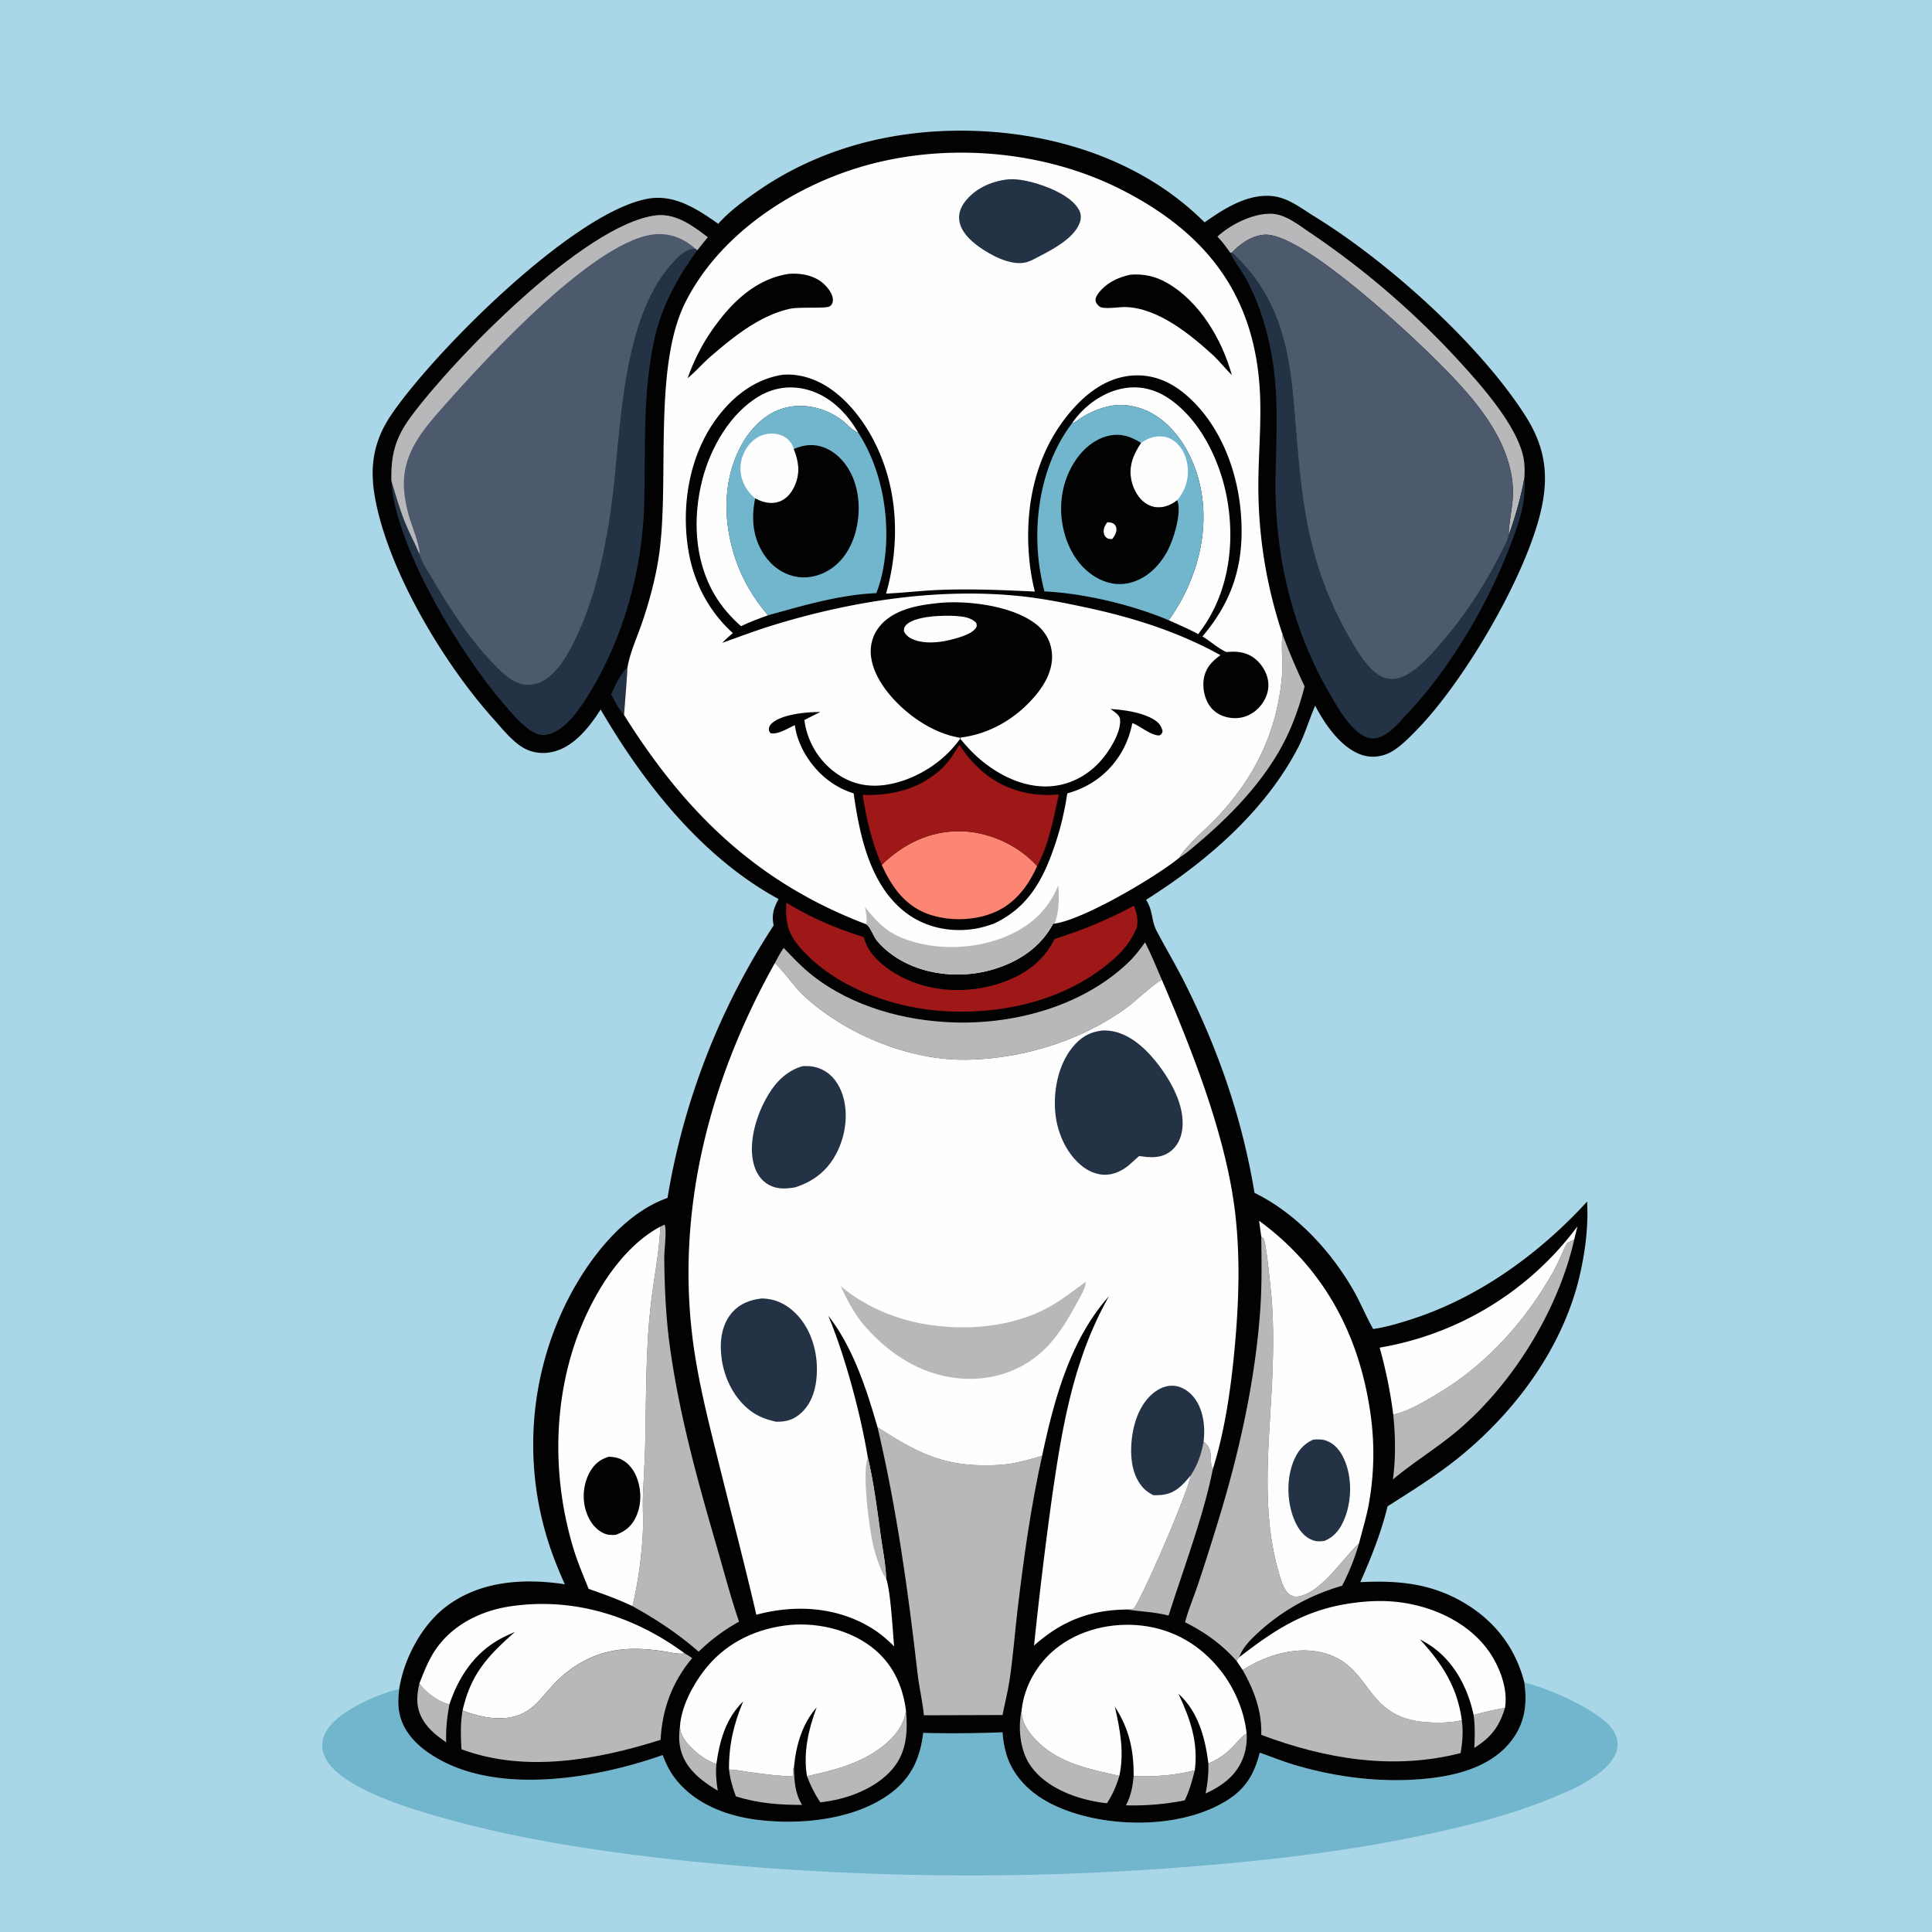
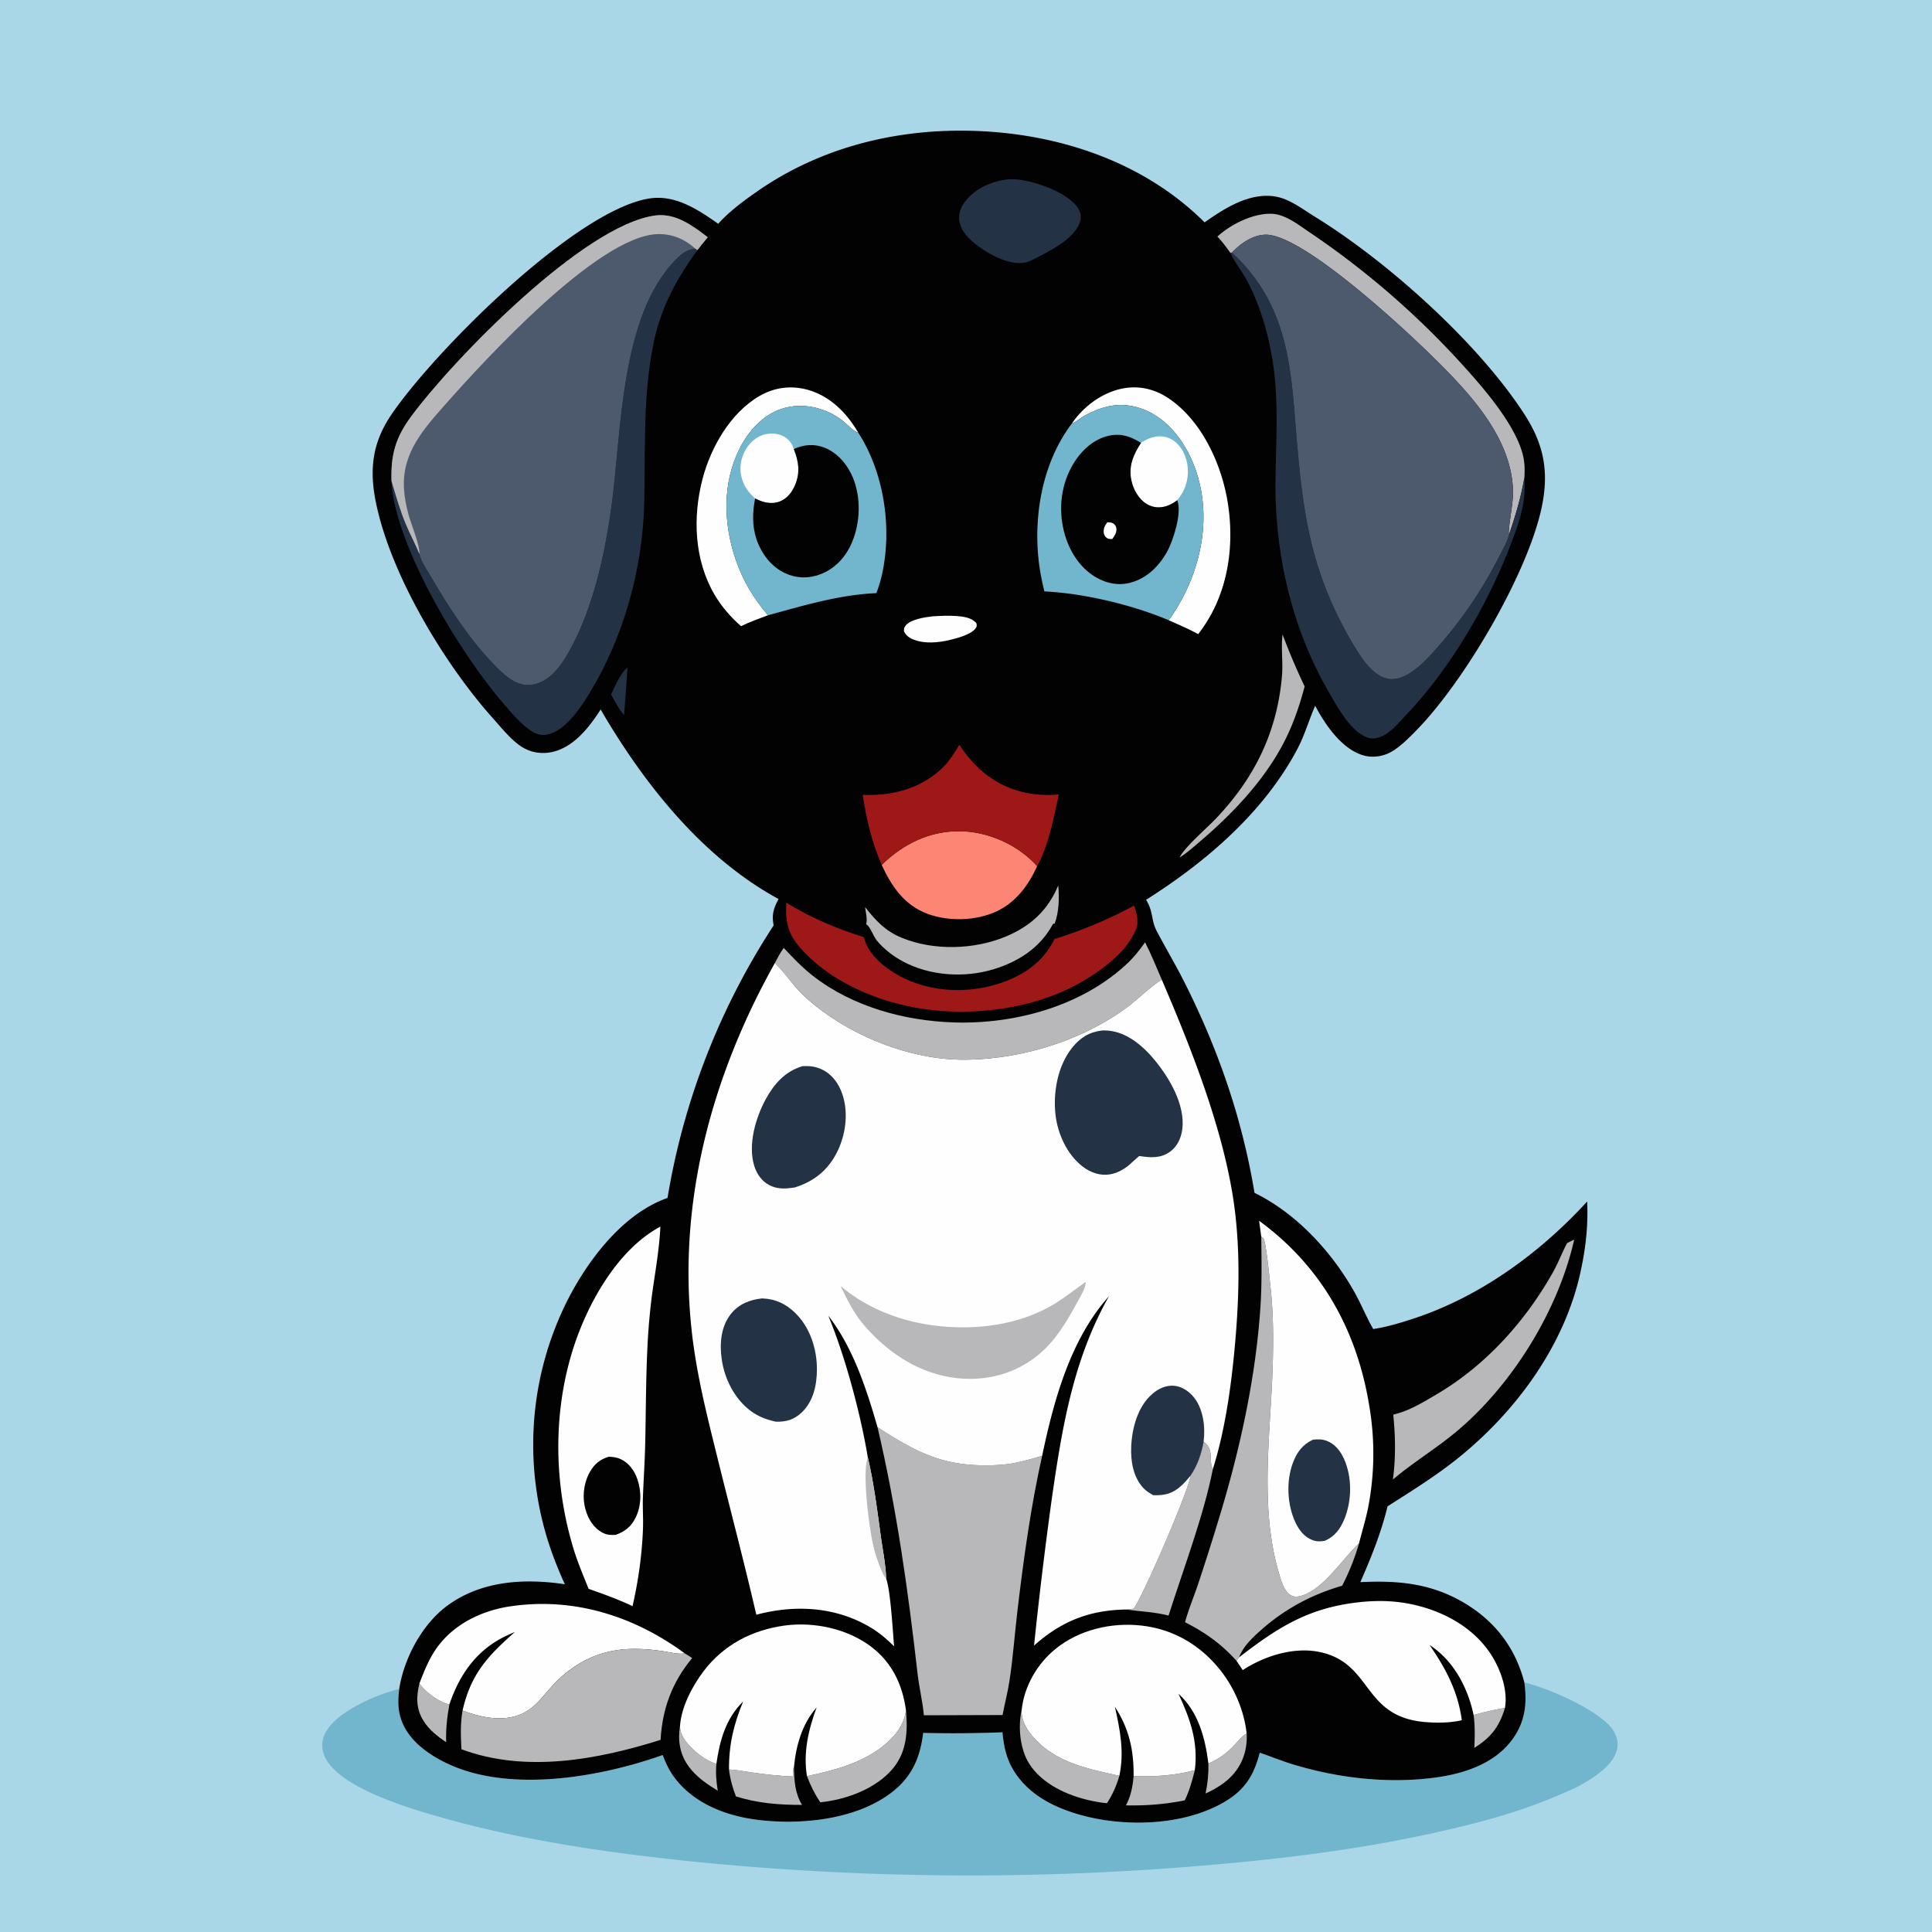
<svg xmlns="http://www.w3.org/2000/svg" version="1.1" style="display: block;" viewBox="0 0 2048 2048" width="1024" height="1024">
  <path transform="translate(0,0)" fill="rgb(170,215,231)" d="M 0 0 L 2048 0 L 2048 2048 L 0 2048 L 0 0 z" />
  <path transform="translate(0,0)" fill="rgb(114,182,206)" d="M 1615.89 1783.57 C 1640.71 1789.09 1697.48 1813.77 1710.35 1834.71 C 1714.06 1840.75 1715.68 1847.62 1714.04 1854.61 C 1710 1871.69 1689.86 1884.02 1675.67 1892.17 C 1668.6 1896.22 1661.12 1899.13 1653.68 1902.37 C 1608.64 1921.99 1561.21 1934.08 1513.31 1944.42 C 1429.62 1962.49 1344.4 1972.22 1259.12 1978.92 A 2931.15 2931.15 0 0 1 728.342 1972.71 C 643.015 1963.71 556.499 1951.17 473.691 1928.19 C 438.519 1918.43 364.655 1897.3 345.996 1865.44 C 341.987 1858.6 340.388 1850.78 342.488 1843.04 C 346.936 1826.64 366.005 1814.56 380.092 1807 C 393.194 1799.98 408.759 1793.98 423.191 1790.3 C 421.873 1801.51 421.506 1811.63 425.179 1822.54 C 432.589 1844.56 453.392 1859.45 473.506 1869.11 C 539.652 1900.85 635.633 1884.11 702.49 1860.41 C 705.872 1869.41 709.583 1877.26 715.44 1884.94 C 736.082 1912 769.756 1924.89 802.561 1929.04 C 848.772 1934.89 908.471 1929.09 946.293 1899.19 C 967.013 1882.82 975.513 1862.64 978.615 1836.95 A 1305.23 1305.23 0 0 0 1062.69 1836.3 C 1063.86 1849.8 1066.38 1862.51 1073.12 1874.41 C 1088.88 1902.29 1118.12 1916.67 1147.99 1924.61 C 1194.44 1936.97 1255.32 1935.05 1297.64 1910.31 C 1319.51 1897.53 1329.19 1882.06 1335.37 1857.94 C 1347.32 1862.02 1358.96 1866.83 1371.08 1870.48 C 1418.94 1884.91 1470.88 1890.91 1520.58 1884.41 C 1550.75 1880.46 1583.05 1870.26 1602.23 1845.11 C 1616.57 1826.3 1619.02 1806.46 1615.89 1783.57 z" />
  <path transform="translate(0,0)" fill="rgb(2,2,2)" d="M 761.375 237.249 A 104.419 104.419 0 0 1 766.375 231.884 C 777.111 221.201 790.022 211.68 802.444 203.024 C 865.849 158.844 940.878 138.604 1017.65 138.508 C 1112.09 138.389 1208.97 167.888 1276.92 235.722 C 1298.26 220.622 1325.43 203.307 1353 208.523 C 1367.6 211.285 1381.07 221.876 1393.55 229.559 C 1470.82 277.121 1567.27 363.619 1616.27 439.638 C 1637.14 472.011 1642.29 501.602 1633.87 539.582 C 1618.27 609.996 1551.83 722.923 1501.17 774.444 C 1493.46 782.29 1485.33 790.613 1475.88 796.361 C 1466.82 801.875 1455.32 803.667 1445.1 800.688 C 1422.3 794.048 1404.5 767.956 1394.16 748.087 C 1387.52 763.15 1383.19 778.892 1375.46 793.577 C 1340.06 860.867 1278.29 913.832 1214.92 953.803 C 1222.78 966.566 1220.05 975.343 1226.24 987.09 C 1235.94 1005.52 1246.62 1023.39 1255.97 1042.04 C 1291.67 1113.2 1316.83 1185.91 1329.83 1264.46 C 1373.48 1285.81 1410.15 1325.29 1434.28 1367.04 C 1442.13 1380.62 1447.93 1395.22 1455.63 1408.82 C 1469.09 1406.89 1482.25 1402.93 1495.19 1398.81 C 1567.15 1375.92 1631.68 1329.09 1682.43 1273.69 C 1683.7 1299.67 1680.79 1324.05 1675.18 1349.38 C 1657.95 1427.19 1606.56 1496.79 1545.01 1546.13 C 1521.96 1564.61 1495.81 1580.9 1470.87 1596.76 C 1464.12 1624.62 1453.53 1650.96 1442.01 1677.14 C 1481.95 1675.17 1517.12 1678.32 1552.24 1699.2 C 1584.81 1718.56 1606.5 1746.9 1615.89 1783.57 C 1619.02 1806.46 1616.57 1826.3 1602.23 1845.11 C 1583.05 1870.26 1550.75 1880.46 1520.58 1884.41 C 1470.88 1890.91 1418.94 1884.91 1371.08 1870.48 C 1358.96 1866.83 1347.32 1862.02 1335.37 1857.94 C 1329.19 1882.06 1319.51 1897.53 1297.64 1910.31 C 1255.32 1935.05 1194.44 1936.97 1147.99 1924.61 C 1118.12 1916.67 1088.88 1902.29 1073.12 1874.41 C 1066.38 1862.51 1063.86 1849.8 1062.69 1836.3 A 1305.23 1305.23 0 0 1 978.615 1836.95 C 975.513 1862.64 967.013 1882.82 946.293 1899.19 C 908.471 1929.09 848.772 1934.89 802.561 1929.04 C 769.756 1924.89 736.082 1912 715.44 1884.94 C 709.583 1877.26 705.872 1869.41 702.49 1860.41 C 635.633 1884.11 539.652 1900.85 473.506 1869.11 C 453.392 1859.45 432.589 1844.56 425.179 1822.54 C 421.506 1811.63 421.873 1801.51 423.191 1790.3 C 428.234 1757.87 447.433 1721.8 474.109 1702.13 C 510.269 1675.48 555.81 1672.97 598.76 1679.37 A 449.432 449.432 0 0 1 585.576 1647.29 A 340.305 340.305 0 0 1 598.457 1384.67 C 620.102 1339.57 658.609 1287.05 707.593 1269.86 A 752.762 752.762 0 0 1 820.061 981.032 L 819.754 978.988 C 818.088 968.465 820.53 962.171 825.265 952.98 C 744.266 908.983 682.292 830.357 636.693 752.088 L 635.75 753.566 C 623.743 772.149 606.952 793.1 583.954 797.417 C 572.389 799.588 560.889 797.263 551.249 790.459 C 540.5 782.872 531.33 771.258 522.577 761.486 C 470.456 703.291 412.556 606.794 397.891 529.595 C 391.461 495.747 395.454 468.084 414.908 439.464 C 459.862 373.33 607.581 224.908 686.771 210.651 C 715.066 205.557 739.353 221.77 761.375 237.249 z" />
  <path transform="translate(0,0)" fill="rgb(36,50,69)" d="M 647.738 736.133 C 651.649 727.992 658.122 712.831 665.121 707.669 C 664.245 724.365 662.725 741.229 661.519 757.915 C 655.84 751.682 651.876 743.459 647.738 736.133 z" />
  <path transform="translate(0,0)" fill="rgb(184,183,186)" d="M 1562.1 1818.01 A 291.303 291.303 0 0 1 1595.3 1810.52 C 1589.26 1830.51 1580.5 1841.79 1562.85 1852.83 C 1563.36 1841.23 1563.68 1829.55 1562.1 1818.01 z" />
  <path transform="translate(0,0)" fill="rgb(184,183,186)" d="M 760.874 1898.2 C 749.471 1891.35 738.311 1883.68 730.292 1872.88 C 720.584 1859.8 718.385 1845.3 720.829 1829.57 C 720.773 1838.8 726.564 1846.18 732.838 1852.51 C 740.283 1860.03 749.318 1866.48 759.4 1869.85 C 758.547 1879.68 759.254 1888.46 760.874 1898.2 z" />
  <path transform="translate(0,0)" fill="rgb(184,183,186)" d="M 444.6 1784.48 C 451.558 1794.15 464.689 1803.77 476.356 1806.85 C 473.813 1820.77 472.564 1832.67 472.951 1846.91 C 463.763 1840.6 454.921 1833.79 448.947 1824.19 C 440.88 1811.21 441.179 1798.75 444.6 1784.48 z" />
  <path transform="translate(0,0)" fill="rgb(184,183,186)" d="M 1321.51 1837.57 C 1322.4 1853.8 1317.75 1869.07 1306.82 1881.32 C 1299.07 1890 1288.49 1896.41 1277.97 1901.15 C 1280.21 1890.25 1281.23 1880.51 1280.96 1869.41 C 1293.04 1864.2 1300.82 1858.22 1309.73 1848.55 C 1313.45 1844.52 1316.64 1840.26 1321.51 1837.57 z" />
  <path transform="translate(0,0)" fill="rgb(184,183,186)" d="M 1201.68 1882.68 C 1223.12 1883.71 1245.78 1882.02 1266.56 1876.49 C 1263.79 1887.62 1260.87 1898.07 1255.9 1908.45 C 1235.07 1912.64 1214.72 1914.21 1193.51 1913.77 C 1198.84 1904.14 1200.71 1893.53 1201.68 1882.68 z" />
  <path transform="translate(0,0)" fill="rgb(184,183,186)" d="M 840.551 1883.17 C 840.573 1880.02 840.132 1876.05 841.635 1873.25 C 841.935 1887.81 842.541 1900.39 850.167 1913.27 C 825.865 1913.3 803.459 1911.6 780.101 1904.26 C 776.483 1894.73 773.966 1885.83 772.774 1875.71 C 780.6 1876 788.827 1877.74 796.616 1878.83 C 811.272 1880.86 825.743 1882.59 840.551 1883.17 z" />
  <path transform="translate(0,0)" fill="rgb(184,183,186)" d="M 960.384 1813.03 C 962.368 1834.95 961.299 1856.86 946.631 1874.56 C 928.706 1896.19 896.709 1907.81 869.505 1910.51 C 863.604 1901.67 859.152 1892.7 855.408 1882.76 C 883.573 1876.8 912.074 1869.52 935.246 1851.52 C 947.695 1841.85 958.36 1829.19 960.384 1813.03 z" />
  <path transform="translate(0,0)" fill="rgb(184,183,186)" d="M 1082.97 1812.94 C 1082.53 1824.57 1089.33 1835.02 1097.03 1843.3 C 1120.84 1868.93 1154.11 1875.19 1186.57 1882.47 C 1183.36 1893.36 1179.56 1901.93 1173.44 1911.49 C 1167.44 1910.97 1161.34 1909.86 1155.46 1908.56 C 1131.38 1903.27 1104.64 1891.15 1090.98 1869.59 C 1081.22 1854.19 1078.97 1830.46 1082.97 1812.94 z" />
  <path transform="translate(0,0)" fill="rgb(184,183,186)" d="M 1359.6 672.641 A 696.597 696.597 0 0 0 1382.97 727.638 C 1377.14 749.875 1369.7 771.093 1358.66 791.344 C 1337.83 829.536 1305.93 863.05 1273.03 891.153 C 1265.89 897.248 1258.46 904.033 1250.46 908.936 C 1255.27 898.543 1278.97 878.136 1288.38 868.288 C 1329.74 825.042 1353.79 776.278 1358.95 716.515 C 1360.18 702.261 1357.86 687.523 1359.48 673.583 C 1359.51 673.268 1359.56 672.955 1359.6 672.641 z" />
  <path transform="translate(0,0)" fill="rgb(184,183,186)" d="M 1275.87 1528.27 C 1280.45 1531.77 1282.52 1535.24 1283.2 1541 C 1283.78 1545.98 1283.05 1552.95 1285.69 1557.26 C 1275.96 1606.7 1254.27 1663.63 1238.73 1712.58 C 1223.38 1708.62 1208.94 1708.32 1193.48 1706.16 C 1196.32 1706.02 1198.96 1705.75 1201.76 1705.26 C 1212.15 1691.03 1259.81 1580.66 1262.16 1564.08 C 1269.7 1552.6 1273.35 1541.72 1275.87 1528.27 z" />
  <path transform="translate(0,0)" fill="rgb(184,183,186)" d="M 1290.49 250.826 C 1304.39 237.866 1328.38 226.001 1347.75 226.604 C 1362.95 227.077 1376.95 238.807 1389.19 246.919 A 891.57 891.57 0 0 1 1552.31 388.933 C 1573.99 412.957 1604.12 448.069 1613.42 478.933 C 1616.02 487.569 1616.5 495.905 1616 504.88 L 1615.91 506.454 C 1612.21 527.39 1606.46 547.031 1599.44 567.104 C 1598.63 558.935 1604.04 534.449 1603.87 521.734 C 1603.1 463.437 1556.3 415.043 1517.01 376.499 C 1488.1 348.128 1379.98 247.421 1341.13 248.789 C 1327.58 249.266 1314.9 258.217 1305.89 267.785 L 1304.18 267.945 C 1299.85 261.989 1295.67 256.076 1290.49 250.826 z" />
  <path transform="translate(0,0)" fill="rgb(184,183,186)" d="M 1661.19 1317.7 L 1668.72 1314.03 C 1651.91 1388.59 1603.95 1466.52 1545.71 1515.99 C 1523.67 1534.72 1498.58 1549.73 1476.54 1568.32 C 1479.62 1545.25 1479.24 1522.68 1476.9 1499.59 A 139.002 139.002 0 0 0 1483.3 1497.8 C 1497.36 1493.44 1511.07 1485.03 1523.73 1477.53 C 1575.05 1447.14 1616.68 1400.89 1645.88 1349.22 C 1651.63 1339.03 1655.77 1328.06 1661.19 1317.7 z" />
-   <path transform="translate(0,0)" fill="rgb(254,254,254)" d="M 1462.5 1428.54 A 329.439 329.439 0 0 0 1672.17 1299.96 L 1668.72 1314.03 L 1661.19 1317.7 C 1655.77 1328.06 1651.63 1339.03 1645.88 1349.22 C 1616.68 1400.89 1575.05 1447.14 1523.73 1477.53 C 1511.07 1485.03 1497.36 1493.44 1483.3 1497.8 A 139.002 139.002 0 0 1 1476.9 1499.59 C 1473.84 1475.35 1469.06 1452.08 1462.5 1428.54 z" />
  <path transform="translate(0,0)" fill="rgb(158,24,24)" d="M 833.593 956.9 C 859.527 972.905 886.59 984.216 915.614 993.368 A 86.42 86.42 0 0 0 916.913 997.43 C 922.752 1014.69 941.191 1028.37 956.784 1036.18 C 988.872 1052.26 1027.77 1053.36 1061.51 1041.79 C 1086.28 1033.29 1106.13 1019.08 1117.83 995.381 C 1147.55 986.093 1174.6 974.776 1202.08 960.059 C 1204.99 967.762 1206.58 974.595 1205.15 982.804 C 1199.96 996.113 1191.66 1006.72 1181.06 1016.19 C 1132.38 1059.65 1064.69 1075.74 1000.66 1071.81 C 946.215 1068.48 885.021 1046.5 848.313 1004.72 C 835.111 989.695 832.249 976.578 833.593 956.9 z" />
  <path transform="translate(0,0)" fill="rgb(184,183,186)" d="M 830.778 1004.82 C 840.624 1015.32 850.41 1025.6 861.802 1034.49 C 903.671 1067.13 958.868 1082.19 1011.34 1083.82 C 1076.18 1085.84 1147.14 1066.45 1195.16 1021.14 C 1202.37 1014.34 1208.11 1006.94 1213.82 998.866 C 1220.43 1011.78 1225.89 1025.39 1231.64 1038.71 C 1226.39 1040.34 1203.31 1061.33 1196.72 1066.3 C 1147.86 1103.17 1082.46 1123.17 1021.49 1123.34 C 962.937 1123.5 896.87 1096.28 853.648 1056.98 C 841.758 1046.16 833.417 1032.67 822.099 1021.63 C 821.853 1021.39 821.602 1021.15 821.353 1020.92 C 824.256 1015.33 827.1 1009.95 830.778 1004.82 z" />
-   <path transform="translate(0,0)" fill="rgb(184,183,186)" d="M 1317.35 1770.38 C 1340.12 1755.5 1371.18 1745.55 1398.5 1751.12 C 1455.32 1762.7 1443.62 1819.6 1510.22 1825.4 C 1522.76 1826.49 1537.31 1826.4 1549.57 1823.5 C 1551.27 1835.17 1550.27 1846.78 1548.34 1858.34 C 1476.88 1876.67 1405.03 1864.62 1337 1839.03 C 1337.78 1814.14 1329.46 1791.68 1317.35 1770.38 z" />
  <path transform="translate(0,0)" fill="rgb(254,254,254)" d="M 444.6 1784.48 C 449.912 1770.82 454.972 1757.75 463.741 1745.83 C 481.906 1721.16 511.035 1707.25 540.8 1702.81 C 607.913 1692.81 671.914 1712.93 725.899 1752.67 C 725.285 1752.74 724.672 1752.83 724.056 1752.88 C 717.413 1753.51 708.838 1751.22 702.161 1750.24 C 680.146 1747.01 658.413 1746.32 636.966 1753.15 C 618.664 1758.98 602.033 1769.96 588.655 1783.66 C 580.524 1791.99 573.49 1801.92 564.617 1809.43 C 543.386 1827.4 514.365 1822.35 490.344 1813.21 C 499.109 1774.6 516.902 1755.45 545.805 1730 A 182.368 182.368 0 0 0 534.206 1735.24 C 504.376 1750.16 486.753 1775.92 476.356 1806.85 C 464.689 1803.77 451.558 1794.15 444.6 1784.48 z" />
  <path transform="translate(0,0)" fill="rgb(184,183,186)" d="M 490.344 1813.21 C 514.365 1822.35 543.386 1827.4 564.617 1809.43 C 573.49 1801.92 580.524 1791.99 588.655 1783.66 C 602.033 1769.96 618.664 1758.98 636.966 1753.15 C 658.413 1746.32 680.146 1747.01 702.161 1750.24 C 708.838 1751.22 717.413 1753.51 724.056 1752.88 C 724.672 1752.83 725.285 1752.74 725.899 1752.67 C 728.559 1754.26 731.201 1755.83 733.721 1757.64 C 712.553 1783.02 702.024 1811.42 700.242 1844.32 C 633.259 1865.45 556.919 1879.54 489.151 1854.28 C 488.417 1840.54 487.896 1826.84 490.344 1813.21 z" />
  <path transform="translate(0,0)" fill="rgb(184,183,186)" d="M 1336.98 1310.87 C 1337.75 1311.49 1338.67 1311.94 1339.27 1312.71 C 1342.1 1316.34 1346.02 1357.39 1346.85 1364.95 C 1349.77 1391.41 1349.91 1417.81 1349.22 1444.4 C 1347.31 1517.12 1334.8 1594.69 1355.23 1665.82 C 1357.47 1673.61 1360.4 1685.28 1367.22 1690.29 C 1370.02 1692.34 1373.04 1692.86 1376.43 1692.27 C 1401.04 1687.94 1423.12 1652.17 1440.61 1636.07 A 244.485 244.485 0 0 1 1422.73 1680.93 C 1389.77 1690.54 1361 1706.07 1335.39 1729.13 C 1328.43 1735.39 1320.54 1742.9 1316.08 1751.24 A 85.797 85.797 0 0 0 1313.35 1756.93 L 1310.79 1760.6 C 1294.78 1742.74 1277.5 1730.42 1256.19 1719.63 C 1259.81 1706.24 1265.39 1692.98 1269.84 1679.81 A 2741.31 2741.31 0 0 0 1292.08 1609.89 C 1314.2 1537.55 1331.28 1460.15 1336.16 1384.61 C 1337.74 1360.1 1337.28 1335.42 1336.98 1310.87 z" />
-   <path transform="translate(0,0)" fill="rgb(254,254,254)" d="M 1313.35 1756.93 C 1351.85 1727.24 1383.19 1706.51 1432.49 1699.46 C 1449.7 1697 1466.91 1696.25 1484.17 1698.51 C 1518.88 1703.07 1554.48 1719.09 1576.1 1747.5 C 1588.43 1763.7 1598.4 1788.05 1595.57 1808.75 C 1595.49 1809.34 1595.39 1809.93 1595.3 1810.52 A 291.303 291.303 0 0 0 1562.1 1818.01 C 1555.89 1788.85 1540.98 1760.37 1515.4 1743.74 A 100.617 100.617 0 0 0 1505.15 1737.85 C 1528.46 1763 1545.01 1788.71 1549.57 1823.5 C 1537.31 1826.4 1522.76 1826.49 1510.22 1825.4 C 1443.62 1819.6 1455.32 1762.7 1398.5 1751.12 C 1371.18 1745.55 1340.12 1755.5 1317.35 1770.38 L 1310.79 1760.6 L 1313.35 1756.93 z" />
+   <path transform="translate(0,0)" fill="rgb(254,254,254)" d="M 1313.35 1756.93 C 1351.85 1727.24 1383.19 1706.51 1432.49 1699.46 C 1449.7 1697 1466.91 1696.25 1484.17 1698.51 C 1518.88 1703.07 1554.48 1719.09 1576.1 1747.5 C 1588.43 1763.7 1598.4 1788.05 1595.57 1808.75 C 1595.49 1809.34 1595.39 1809.93 1595.3 1810.52 A 291.303 291.303 0 0 0 1562.1 1818.01 C 1555.89 1788.85 1540.98 1760.37 1515.4 1743.74 C 1528.46 1763 1545.01 1788.71 1549.57 1823.5 C 1537.31 1826.4 1522.76 1826.49 1510.22 1825.4 C 1443.62 1819.6 1455.32 1762.7 1398.5 1751.12 C 1371.18 1745.55 1340.12 1755.5 1317.35 1770.38 L 1310.79 1760.6 L 1313.35 1756.93 z" />
  <path transform="translate(0,0)" fill="rgb(36,50,69)" d="M 1304.18 267.945 L 1305.89 267.785 C 1332.07 291.923 1349.02 319.864 1359.09 354.025 C 1368.69 386.591 1370.88 420.601 1373.63 454.26 C 1380.87 543.063 1388.51 605.557 1434.72 683.528 C 1443 697.491 1457.43 720.345 1475.85 719.894 C 1493.56 719.46 1510.81 700.779 1521.74 688.569 A 459.002 459.002 0 0 0 1590.4 587.519 C 1593.4 581.597 1598.23 573.489 1599.44 567.104 C 1606.46 547.031 1612.21 527.39 1615.91 506.454 C 1617.45 524.668 1613.88 541.903 1608 559.066 C 1584.23 628.487 1541.77 703.777 1491.18 757.18 C 1483.48 765.307 1475.24 775.745 1464.97 780.486 C 1459.81 782.868 1454.18 783.651 1448.79 781.56 C 1431.32 774.781 1417.53 749.097 1408.54 733.582 C 1368.75 664.939 1350.84 585.087 1352.1 506.217 C 1352.77 464.224 1355.63 421.59 1348.62 379.964 C 1343.84 351.599 1335.17 322.164 1321.52 296.751 C 1316.22 286.902 1308.82 278.132 1304.18 267.945 z" />
  <path transform="translate(0,0)" fill="rgb(36,50,69)" d="M 444.57 587.25 C 446.101 594.879 452.721 604.414 456.718 611.221 C 475.975 644.017 496.884 676.792 523.449 704.241 C 533.145 714.26 545.09 726.265 560.012 726.102 C 580.043 725.883 593.853 707.26 602.704 691.557 C 628.516 645.761 640.81 589.363 648.041 537.725 C 659.084 458.864 656.928 334.584 717.163 274.389 C 723.031 268.525 728.958 263.861 737.493 263.919 L 739.3 265.118 C 717.94 294.538 701.298 324.514 693.518 360.431 C 681.034 418.071 684.33 475.431 682.895 533.829 C 681.194 603.093 661.25 674.963 625.201 734.325 C 615.764 749.864 599.144 775.241 579.712 778.767 C 572.367 780.099 566.367 777.378 560.553 773.095 C 550.407 765.62 541.71 755.171 533.496 745.634 C 488.687 693.603 425.013 588.541 415.734 519.689 C 415.295 516.432 415.108 513.128 414.99 509.845 C 419.521 525.241 424.019 540.839 430.177 555.671 C 434.601 566.328 440.302 576.608 444.57 587.25 z" />
-   <path transform="translate(0,0)" fill="rgb(184,183,186)" d="M 700.01 1300.27 L 704.55 1298.16 C 706.987 1303.63 704.057 1325.87 704.134 1333.38 C 704.452 1364.37 705.785 1395.59 709.956 1426.32 C 719.701 1498.12 739.185 1568.64 759.389 1638.09 C 767.215 1665 774.308 1692.55 783.437 1719.02 C 767.172 1728.07 753.975 1737.92 740.594 1750.85 C 718.585 1731.62 695.979 1716.78 670.509 1702.6 C 676.585 1676.43 680.555 1647.8 681.57 1620.92 C 681.999 1609.52 681.097 1598.1 681.535 1586.71 C 682.272 1567.51 683.549 1548.33 683.977 1529.11 C 684.738 1495.05 684.625 1460.98 686.368 1426.95 A 686.013 686.013 0 0 1 691.02 1373.62 C 694.334 1349.06 698.879 1325.11 700.01 1300.27 z" />
  <path transform="translate(0,0)" fill="rgb(254,254,254)" d="M 1082.97 1812.94 C 1085.61 1787.61 1099.37 1763.74 1119.03 1747.8 C 1144 1727.56 1178.02 1719.65 1209.66 1723.13 C 1243.71 1726.87 1272.45 1743.79 1293.61 1770.46 C 1308.67 1789.43 1318.84 1813.45 1321.51 1837.57 C 1316.64 1840.26 1313.45 1844.52 1309.73 1848.55 C 1300.82 1858.22 1293.04 1864.2 1280.96 1869.41 C 1277.57 1842.28 1270.22 1814.38 1249.2 1795.44 C 1261.67 1822.16 1270.32 1846.51 1266.56 1876.49 C 1245.78 1882.02 1223.12 1883.71 1201.68 1882.68 C 1201.99 1855.19 1196.87 1832.42 1181.83 1809.23 C 1187.4 1834.31 1191.92 1856.87 1186.57 1882.47 C 1154.11 1875.19 1120.84 1868.93 1097.03 1843.3 C 1089.33 1835.02 1082.53 1824.57 1082.97 1812.94 z" />
  <path transform="translate(0,0)" fill="rgb(254,254,254)" d="M 700.01 1300.27 C 698.879 1325.11 694.334 1349.06 691.02 1373.62 A 686.013 686.013 0 0 0 686.368 1426.95 C 684.625 1460.98 684.738 1495.05 683.977 1529.11 C 683.549 1548.33 682.272 1567.51 681.535 1586.71 C 681.097 1598.1 681.999 1609.52 681.57 1620.92 C 680.555 1647.8 676.585 1676.43 670.509 1702.6 C 655.34 1695.38 639.795 1689.78 623.958 1684.25 C 618.321 1670.14 612.448 1656.5 608.006 1641.93 C 587.507 1574.71 585.96 1500.58 606.474 1433.15 C 621.368 1384.2 653.651 1325.07 700.01 1300.27 z" />
  <path transform="translate(0,0)" fill="rgb(2,2,2)" d="M 645.363 1544.19 C 649.691 1544.34 653.9 1544.87 657.881 1546.7 C 666.821 1550.79 672.671 1559.21 675.759 1568.3 C 680.182 1581.33 679.895 1596.41 673.749 1608.83 C 669.075 1618.27 662.369 1623.58 652.571 1627.04 C 647.557 1627.32 643.508 1627.17 638.968 1624.85 C 629.429 1619.97 623.581 1610.44 620.727 1600.38 C 616.965 1587.12 618.603 1572.02 625.469 1560.02 C 630.19 1551.77 636.303 1546.86 645.363 1544.19 z" />
  <path transform="translate(0,0)" fill="rgb(254,254,254)" d="M 720.829 1829.57 C 722.259 1809.41 733.778 1787.42 745.789 1771.58 C 767.029 1743.57 797.182 1727.88 831.762 1723.15 C 862.8 1718.91 898.414 1726.5 923.543 1745.64 C 945.781 1762.58 956.646 1785.79 960.384 1813.03 C 958.36 1829.19 947.695 1841.85 935.246 1851.52 C 912.074 1869.52 883.573 1876.8 855.408 1882.76 C 851.29 1857.83 857.007 1833.28 865.661 1809.95 C 850.235 1827.34 843.764 1850.55 841.635 1873.25 C 840.132 1876.05 840.573 1880.02 840.551 1883.17 C 825.743 1882.59 811.272 1880.86 796.616 1878.83 C 788.827 1877.74 780.6 1876 772.774 1875.71 C 772.584 1849.5 777.74 1827.79 787.792 1803.59 C 769.444 1821.54 762.862 1845.07 759.4 1869.85 C 749.318 1866.48 740.283 1860.03 732.838 1852.51 C 726.564 1846.18 720.773 1838.8 720.829 1829.57 z" />
  <path transform="translate(0,0)" fill="rgb(254,254,254)" d="M 1334.7 1294.08 C 1401.81 1343.15 1439.3 1411.73 1451.95 1493.14 A 299.698 299.698 0 0 1 1450.33 1597.89 C 1447.72 1610.76 1443.83 1623.34 1440.61 1636.07 C 1423.12 1652.17 1401.04 1687.94 1376.43 1692.27 C 1373.04 1692.86 1370.02 1692.34 1367.22 1690.29 C 1360.4 1685.28 1357.47 1673.61 1355.23 1665.82 C 1334.8 1594.69 1347.31 1517.12 1349.22 1444.4 C 1349.91 1417.81 1349.77 1391.41 1346.85 1364.95 C 1346.02 1357.39 1342.1 1316.34 1339.27 1312.71 C 1338.67 1311.94 1337.75 1311.49 1336.98 1310.87 L 1334.7 1294.08 z" />
  <path transform="translate(0,0)" fill="rgb(36,50,69)" d="M 1391.88 1526.11 C 1397.03 1525.61 1401.7 1525.5 1406.59 1527.42 C 1415.33 1530.86 1420.93 1538.17 1424.7 1546.49 C 1433.34 1565.57 1433.1 1590.28 1425.38 1609.58 C 1421.04 1620.42 1415.19 1628.6 1404.3 1633.32 C 1399.84 1634.13 1395.79 1634.23 1391.46 1632.65 C 1382.74 1629.47 1376.96 1621.87 1373.16 1613.71 C 1364.35 1594.82 1363.25 1569.85 1370.65 1550.34 C 1374.82 1539.32 1381.01 1531.01 1391.88 1526.11 z" />
  <path transform="translate(0,0)" fill="rgb(184,183,186)" d="M 930.199 1512.9 C 966.463 1536.22 994.118 1552.12 1038.47 1553.21 C 1051.92 1553.54 1065.34 1553.05 1078.52 1550.18 C 1087.34 1548.26 1096.03 1545.77 1104.7 1543.27 C 1092.67 1597.06 1085.05 1652.57 1078.55 1707.3 C 1075.59 1732.21 1073.83 1757.49 1070 1782.26 C 1068.16 1794.22 1064.98 1806.09 1062.76 1818.01 L 979.357 1818.27 C 977.995 1803.41 974.31 1788.71 972.618 1773.84 C 962.624 1685.93 950.494 1599.12 930.199 1512.9 z" />
  <path transform="translate(0,0)" fill="rgb(77,89,109)" d="M 1305.89 267.785 C 1314.9 258.217 1327.58 249.266 1341.13 248.789 C 1379.98 247.421 1488.1 348.128 1517.01 376.499 C 1556.3 415.043 1603.1 463.437 1603.87 521.734 C 1604.04 534.449 1598.63 558.935 1599.44 567.104 C 1598.23 573.489 1593.4 581.597 1590.4 587.519 A 459.002 459.002 0 0 1 1521.74 688.569 C 1510.81 700.779 1493.56 719.46 1475.85 719.894 C 1457.43 720.345 1443 697.491 1434.72 683.528 C 1388.51 605.557 1380.87 543.063 1373.63 454.26 C 1370.88 420.601 1368.69 386.591 1359.09 354.025 C 1349.02 319.864 1332.07 291.923 1305.89 267.785 z" />
  <path transform="translate(0,0)" fill="rgb(77,89,109)" d="M 414.99 509.845 C 414.172 482.353 419.163 464.06 435.611 441.755 C 480.529 380.842 619.126 238.281 694.677 228.423 C 716.102 225.628 734.237 239.213 750.281 251.493 C 746.474 255.916 742.908 260.533 739.3 265.118 L 737.493 263.919 C 728.958 263.861 723.031 268.525 717.163 274.389 C 656.928 334.584 659.084 458.864 648.041 537.725 C 640.81 589.363 628.516 645.761 602.704 691.557 C 593.853 707.26 580.043 725.883 560.012 726.102 C 545.09 726.265 533.145 714.26 523.449 704.241 C 496.884 676.792 475.975 644.017 456.718 611.221 C 452.721 604.414 446.101 594.879 444.57 587.25 C 440.302 576.608 434.601 566.328 430.177 555.671 C 424.019 540.839 419.521 525.241 414.99 509.845 z" />
  <path transform="translate(0,0)" fill="rgb(184,183,186)" d="M 414.99 509.845 C 414.172 482.353 419.163 464.06 435.611 441.755 C 480.529 380.842 619.126 238.281 694.677 228.423 C 716.102 225.628 734.237 239.213 750.281 251.493 C 746.474 255.916 742.908 260.533 739.3 265.118 L 737.493 263.919 C 726.055 253.563 712.266 247.533 696.587 248.183 C 633.264 250.809 513.462 381.948 472.172 428.592 C 448.549 455.277 425.97 480.34 428.248 518.231 C 428.807 527.541 430.672 536.771 433.126 545.755 C 435.923 555.995 445.267 578.314 444.57 587.25 C 440.302 576.608 434.601 566.328 430.177 555.671 C 424.019 540.839 419.521 525.241 414.99 509.845 z" />
  <path transform="translate(0,0)" fill="rgb(254,254,254)" d="M 821.353 1020.92 C 821.602 1021.15 821.853 1021.39 822.099 1021.63 C 833.417 1032.67 841.758 1046.16 853.648 1056.98 C 896.87 1096.28 962.937 1123.5 1021.49 1123.34 C 1082.46 1123.17 1147.86 1103.17 1196.72 1066.3 C 1203.31 1061.33 1226.39 1040.34 1231.64 1038.71 C 1263.75 1113.58 1299.41 1203.47 1309.16 1284.46 C 1314.85 1331.72 1313.27 1379.94 1308.95 1427.25 C 1305.04 1470.1 1298.63 1516.12 1285.69 1557.26 C 1283.05 1552.95 1283.78 1545.98 1283.2 1541 C 1282.52 1535.24 1280.45 1531.77 1275.87 1528.27 C 1273.35 1541.72 1269.7 1552.6 1262.16 1564.08 C 1259.81 1580.66 1212.15 1691.03 1201.76 1705.26 C 1198.96 1705.75 1196.32 1706.02 1193.48 1706.16 C 1154.59 1706.85 1125.09 1718.6 1096.13 1744.36 A 4616.14 4616.14 0 0 1 1115.15 1587.33 C 1126 1512.38 1137.79 1440.89 1175.54 1374.1 C 1134.64 1419.7 1117.08 1484.44 1104.7 1543.27 C 1096.03 1545.77 1087.34 1548.26 1078.52 1550.18 C 1065.34 1553.05 1051.92 1553.54 1038.47 1553.21 C 994.118 1552.12 966.463 1536.22 930.199 1512.9 C 918.491 1472.27 904.315 1428.48 878.014 1394.69 C 895.929 1437.7 912.275 1498.73 919.91 1544.87 C 926.385 1572.37 929.859 1600.81 933.747 1628.78 C 935.769 1643.31 938.903 1658.66 939.37 1673.32 C 944.078 1686.47 946.322 1728.65 947.802 1745.21 C 939.538 1736.95 931.159 1729.96 921.009 1724.1 C 884.417 1703 841.927 1700.92 801.729 1711.7 C 788.963 1656.38 774.394 1601.35 760.754 1546.23 C 751.782 1509.97 742.59 1473.8 736.737 1436.87 C 713.686 1291.46 750.191 1148.06 821.353 1020.92 z" />
  <path transform="translate(0,0)" fill="rgb(184,183,186)" d="M 919.91 1544.87 C 926.385 1572.37 929.859 1600.81 933.747 1628.78 C 935.769 1643.31 938.903 1658.66 939.37 1673.32 C 937.673 1671.31 936.56 1669.51 935.482 1667.12 A 154.718 154.718 0 0 1 925.446 1637.27 C 921.341 1619.08 913.648 1561.31 919.91 1544.87 z" />
  <path transform="translate(0,0)" fill="rgb(36,50,69)" d="M 1222.5 1584.96 C 1218.75 1582.91 1215.28 1580.8 1212.3 1577.68 C 1201.16 1565.99 1198.41 1548.68 1199.14 1533.14 C 1200.06 1513.38 1206.08 1490.95 1221.59 1477.53 C 1228.01 1471.97 1236.26 1468.12 1244.91 1469 C 1253.23 1469.84 1260.82 1475.14 1265.88 1481.61 C 1275.66 1494.08 1277.83 1512.99 1275.87 1528.27 C 1273.35 1541.72 1269.7 1552.6 1262.16 1564.08 C 1259.13 1567.71 1256.1 1571.34 1252.64 1574.57 C 1243.24 1583.32 1234.9 1585.36 1222.5 1584.96 z" />
  <path transform="translate(0,0)" fill="rgb(36,50,69)" d="M 850.624 1130.19 C 858.488 1129.79 864.569 1130.4 871.812 1133.95 C 882.547 1139.21 889.343 1149.15 893.055 1160.24 C 899.73 1180.19 896.326 1204.19 886.667 1222.6 C 876.929 1241.16 862.334 1252.51 842.57 1258.73 L 841.745 1258.85 L 840.366 1259.05 C 831.496 1260.33 823.238 1260.45 815.116 1256.07 C 807.071 1251.73 801.932 1243.98 799.379 1235.36 C 792.838 1213.28 800.862 1185.35 811.414 1165.73 C 820.305 1149.2 832.189 1135.66 850.624 1130.19 z" />
  <path transform="translate(0,0)" fill="rgb(36,50,69)" d="M 807.79 1376.37 C 821.859 1376.79 833.1 1382.13 843.108 1391.91 C 858.772 1407.22 866.057 1430.17 865.973 1451.72 C 865.908 1468.11 862.243 1485.48 849.909 1497.21 C 841.716 1505 833.542 1507.28 822.621 1507.09 C 812.767 1504.89 804.186 1501.88 795.997 1495.82 C 778.682 1483.01 767.908 1461.61 764.999 1440.54 C 762.764 1424.35 764.113 1406.46 774.543 1393.15 C 782.939 1382.43 794.642 1377.76 807.79 1376.37 z" />
  <path transform="translate(0,0)" fill="rgb(184,183,186)" d="M 1150.77 1358.94 C 1150.8 1359.42 1150.92 1359.91 1150.87 1360.4 C 1150.18 1366.49 1145.16 1374.59 1142.25 1379.92 C 1130.89 1400.71 1119.5 1420.56 1100.97 1435.96 C 1076.84 1456.01 1046.48 1464.13 1015.49 1461.01 C 974.101 1456.83 939.089 1432.98 913.187 1401.49 C 903.923 1389.59 897.533 1376.8 891.085 1363.28 C 915.976 1384.48 948.235 1398.1 980.298 1403.61 C 1023.52 1411.03 1072.86 1407.08 1111.83 1385.62 C 1125.72 1377.97 1137.88 1368.05 1150.77 1358.94 z" />
  <path transform="translate(0,0)" fill="rgb(36,50,69)" d="M 1168.63 1092.33 C 1170.62 1092.31 1172.62 1092.32 1174.61 1092.49 C 1195.23 1094.18 1212.6 1109.62 1225.03 1124.98 C 1240.29 1143.84 1256.48 1171.75 1253.26 1197.06 C 1252.06 1206.46 1248 1215.35 1240.13 1220.98 C 1229.97 1228.24 1219.15 1227.11 1207.55 1225.42 L 1196.05 1235.68 C 1190.45 1240.13 1183.81 1243.65 1176.71 1244.85 C 1166.17 1246.63 1155.98 1243 1147.66 1236.59 C 1131.07 1223.82 1121.2 1202.05 1118.87 1181.61 C 1116.15 1157.68 1121.28 1129.63 1136.61 1110.49 C 1145.24 1099.72 1154.96 1093.89 1168.63 1092.33 z" />
-   <path transform="translate(0,0)" fill="rgb(254,254,254)" d="M 665.121 707.669 C 667.829 691.767 675.051 676.272 680.303 661.034 C 688.113 638.379 694.643 614.164 698.277 590.473 C 710.265 512.308 691.647 389.913 726.582 320.391 C 760.912 252.072 831.973 203.186 903.294 179.798 C 994.664 149.836 1103.29 157.556 1189 201.153 C 1281.63 248.276 1332.41 316.509 1335.83 421.999 C 1337 458.01 1332.91 494.043 1334.13 530.054 A 493.475 493.475 0 0 0 1359.6 672.641 C 1359.56 672.955 1359.51 673.268 1359.48 673.583 C 1357.86 687.523 1360.18 702.261 1358.95 716.515 C 1353.79 776.278 1329.74 825.042 1288.38 868.288 C 1278.97 878.136 1255.27 898.543 1250.46 908.936 C 1225.89 929.275 1148.84 974.785 1118.01 979.023 L 1116.33 979.223 C 1103.01 1004.21 1080.04 1019.34 1053.17 1027.47 C 1022.18 1036.85 985.783 1034.57 957.063 1019.13 C 946.757 1013.58 936.903 1006.04 929.439 996.973 C 925.767 992.514 922.54 982.014 918.115 979.718 C 802.93 935.954 726.319 861.554 661.519 757.915 C 662.725 741.229 664.245 724.365 665.121 707.669 z" />
  <path transform="translate(0,0)" fill="rgb(2,2,2)" d="M 1198.23 291.195 C 1212 290.007 1224.87 292.881 1236.85 299.707 C 1271.81 319.632 1295.36 359.963 1305.83 397.681 C 1299.17 390.995 1293.26 383.642 1286.45 377.019 C 1262.18 354.828 1227.39 326.134 1192.58 325.469 C 1186.42 325.352 1170.92 327.989 1166.05 325.274 C 1164.3 324.295 1162.05 321.613 1161.55 319.762 C 1160.83 317.12 1161.99 314.316 1163.45 312.157 C 1171.3 300.612 1184.93 293.847 1198.23 291.195 z" />
  <path transform="translate(0,0)" fill="rgb(2,2,2)" d="M 836.149 290.309 C 836.413 290.283 836.677 290.247 836.942 290.231 C 849.443 289.489 862.934 291.9 872.638 300.388 C 877.058 304.254 883.219 311.932 882.908 318.223 C 882.766 321.086 881.705 323.81 878.886 325.005 C 873.726 327.192 846.938 325.106 836.872 327.423 C 805.434 334.659 778.504 356.233 754.569 376.799 C 745.552 384.326 738.014 393.44 728.934 400.922 A 211.177 211.177 0 0 1 759.041 344.061 C 778.32 317.984 803.023 295.29 836.149 290.309 z" />
  <path transform="translate(0,0)" fill="rgb(184,183,186)" d="M 916.991 961.574 C 928.557 976.074 938.5 986.977 956.014 994.142 C 989.885 1008 1032.86 1006.76 1066.42 992.684 C 1092.63 981.689 1110.87 964.88 1121.78 938.558 C 1122.94 951.724 1122.68 966.52 1118.01 979.023 L 1116.33 979.223 C 1103.01 1004.21 1080.04 1019.34 1053.17 1027.47 C 1022.18 1036.85 985.783 1034.57 957.063 1019.13 C 946.757 1013.58 936.903 1006.04 929.439 996.973 C 925.767 992.514 922.54 982.014 918.115 979.718 C 919.777 974.797 917.68 966.746 916.991 961.574 z" />
  <path transform="translate(0,0)" fill="rgb(36,50,69)" d="M 1066.74 190.331 C 1075.42 189.31 1084.11 190.707 1092.52 192.783 C 1108.47 196.72 1135.06 206.917 1143.55 222.024 C 1145.91 226.22 1146.37 230.751 1144.85 235.32 C 1138.58 254.054 1111.4 266.651 1095.07 275.199 C 1092.14 276.657 1089.13 277.895 1085.89 278.466 C 1069.93 281.271 1049.3 270.047 1036.9 260.961 C 1027.89 254.358 1018.3 245.055 1016.84 233.452 C 1015.92 226.165 1018.62 219.318 1023.03 213.626 C 1033.62 199.989 1050.01 192.553 1066.74 190.331 z" />
  <path transform="translate(0,0)" fill="rgb(2,2,2)" d="M 993.622 639.401 C 993.95 639.35 994.275 639.282 994.605 639.248 C 1025.43 636.108 1074.14 642.082 1098.96 662.214 C 1108.28 669.773 1113.94 680.171 1115.05 692.137 C 1116.55 708.347 1108.95 723.319 1099.03 735.58 C 1078.58 760.88 1049.39 778.413 1016.98 781.988 C 1022.28 788.423 1027.73 794.634 1033.81 800.349 C 1054.21 819.525 1082.5 834.701 1111.16 833.606 C 1132.65 832.785 1152.09 822.871 1166.41 806.968 C 1175.49 796.876 1188.5 776.729 1187.32 762.704 C 1186.89 757.677 1180.94 754.48 1177.25 751.513 C 1191.78 752.608 1209.31 754.846 1222.18 762.165 C 1227.71 765.308 1230.71 768.716 1232.36 774.831 C 1231.72 777.725 1231.75 777.694 1229.4 779.497 C 1221.37 780.425 1209.25 770.172 1201.55 766.979 C 1201.14 766.811 1200.73 766.651 1200.32 766.487 C 1198.22 776.96 1194.83 786.757 1189.57 796.081 C 1176.66 818.906 1156.42 834.052 1131.34 841.053 A 311.898 311.898 0 0 1 1114.57 906.04 C 1102.44 938.775 1085.63 964.31 1053.19 979.228 C 1046.49 981.533 1039.98 983.529 1032.97 984.628 C 1007.71 988.589 981.571 983.403 960.925 967.988 C 922.315 939.16 911.3 885.926 904.894 840.975 A 84.908 84.908 0 0 1 877.683 826.856 C 859.89 813.26 845.505 791.042 842.575 768.682 C 835.721 771.734 824.034 779.197 816.77 777.129 C 815.825 775.754 815.126 775.228 815.071 773.473 C 814.993 770.983 815.821 769.144 817.56 767.364 C 827.644 757.048 855.867 754.586 869.522 754.797 C 863.893 757.533 858.319 760.395 852.724 763.201 C 852.873 764.473 853.038 765.723 853.251 766.987 A 81.97 81.97 0 0 0 887.422 820.348 C 903.998 831.908 922.452 835.054 942.174 831.424 C 972.101 825.917 1001.21 807.156 1018.46 782.135 C 1000.1 779.454 982.386 770.507 967.613 759.498 C 948.209 745.039 926.502 721.06 923.341 696.035 C 921.891 684.562 924.966 673.264 932.244 664.24 C 946.686 646.332 972.033 641.56 993.622 639.401 z" />
  <path transform="translate(0,0)" fill="rgb(254,254,254)" d="M 988.526 653.353 C 996.714 652.803 1005.04 652.414 1013.24 652.972 C 1020.77 653.485 1029.7 654.488 1034.93 660.454 C 1035.49 662.863 1035.82 663.839 1034.2 666.048 C 1029.05 673.054 1013.57 676.767 1005.41 678.732 C 993.989 681.256 980.667 682.444 969.471 678.385 C 964.457 676.568 960.518 674.049 958.223 669.147 C 958.262 666.35 958.206 665.425 960.027 663.103 C 965.179 656.533 980.585 654.22 988.526 653.353 z" />
  <path transform="translate(0,0)" fill="rgb(253,133,115)" d="M 934.622 916.836 C 957.588 894.471 985.645 880.62 1018.24 881.141 C 1046.73 881.597 1076.85 894.65 1096.63 915.193 C 1097.58 916.172 1098.51 917.155 1099.41 918.174 C 1090.33 938.317 1076.92 956.505 1056.46 966.059 C 1034.65 976.246 1005.58 977.064 983.08 968.643 C 958.685 959.515 945.068 939.644 934.622 916.836 z" />
  <path transform="translate(0,0)" fill="rgb(158,24,24)" d="M 1016.96 789.576 C 1034.34 815.889 1057.01 834.302 1088.55 840.582 C 1099.75 842.812 1111.04 843.167 1122.4 842.154 C 1116.83 867.257 1111.81 895.416 1099.41 918.174 C 1098.51 917.155 1097.58 916.172 1096.63 915.193 C 1076.85 894.65 1046.73 881.597 1018.24 881.141 C 985.645 880.62 957.588 894.471 934.622 916.836 C 924.175 892.966 918.418 868.265 914.492 842.6 C 945.498 843.734 974.917 836.479 998.176 814.821 C 1006.14 807.409 1011.22 798.701 1016.96 789.576 z" />
  <path transform="translate(0,0)" fill="rgb(2,2,2)" d="M 829.61 397.29 C 837.987 396.552 846.649 397.58 854.728 399.872 C 885.262 408.533 909.098 435.883 923.94 462.731 C 951.968 513.431 955.022 574.331 939.243 629.256 C 958.622 628.388 977.904 625.962 997.312 625.272 C 1030.59 624.089 1063.73 625.47 1096.96 627.1 A 227.627 227.627 0 0 1 1091.25 594.522 C 1085.64 538.793 1096.9 482.131 1133.27 438.249 C 1150.13 417.906 1172 400.629 1199.13 398.201 C 1220.72 396.269 1239.83 403.96 1256.2 417.719 C 1292.66 448.361 1311.54 497.294 1315.34 543.808 C 1319.52 595.044 1307.85 635.522 1274.63 674.65 C 1283.14 679.734 1290.9 687.081 1299.88 691.146 C 1302.75 690.998 1305.65 690.808 1308.52 690.861 C 1318.43 691.045 1327 694.279 1333.91 701.534 C 1340.51 708.454 1344.93 717.849 1344.52 727.53 C 1344.11 737.059 1339.22 746.01 1332.2 752.318 C 1324.83 758.949 1315.53 762.069 1305.65 761.086 C 1296.9 760.214 1288.69 756.474 1283.21 749.454 C 1276.95 741.444 1274.48 729.488 1276.1 719.548 C 1277.98 708.064 1284.71 701.013 1293.74 694.513 C 1286.31 690.277 1278.5 686.401 1270.77 682.737 C 1232.37 664.541 1191.82 652.594 1150.33 643.742 C 1127.64 638.901 1104.77 634.348 1081.67 631.947 C 994.683 622.906 903.68 637.009 820.483 662.418 C 802.023 668.056 783.858 674.928 765.684 681.429 C 769.206 677.734 773.015 674.43 776.849 671.069 C 751.221 647.958 735.264 617.205 729.688 583.246 C 721.951 536.12 730.579 483.307 759.141 444.188 C 776.487 420.432 800.042 401.81 829.61 397.29 z" />
  <path transform="translate(0,0)" fill="rgb(254,254,254)" d="M 1136.3 448.841 C 1148.44 430.858 1168.56 415.955 1190.07 411.821 C 1207.86 408.401 1224.66 412.559 1239.49 422.732 C 1273.25 445.873 1293.76 489.718 1300.81 528.983 C 1309.21 575.771 1302.55 626.44 1274.82 665.827 A 268.204 268.204 0 0 1 1270.2 672.169 C 1260.01 666.75 1249.48 662.159 1238.93 657.497 C 1250.21 641.671 1258.75 625.376 1265.27 607.031 C 1279.54 566.835 1280.11 522.513 1261.43 483.568 C 1250.92 461.674 1233.13 441.062 1209.62 433.042 C 1188.01 425.67 1169.51 429.877 1149.95 440.573 C 1145.76 442.862 1141.99 446.258 1137.72 448.218 C 1137.25 448.434 1136.78 448.634 1136.3 448.841 z" />
  <path transform="translate(0,0)" fill="rgb(254,254,254)" d="M 785.506 663.771 C 774.558 654.105 764.973 643.136 757.547 630.53 C 735.936 593.846 734.127 548.404 744.673 507.837 C 753.412 474.221 774.324 437.591 805.15 419.725 C 820.79 410.661 838.375 408.344 855.818 413.092 C 879.765 419.612 897.682 437.683 909.791 458.681 C 909.423 458.558 909.042 458.468 908.687 458.312 C 903.083 455.842 897.566 449.258 892.552 445.445 C 874.798 431.944 850.625 426.356 829.044 433.21 C 808.737 439.66 793.37 456.894 784.03 475.459 C 765.706 511.884 766.754 554.67 779.678 592.663 C 787.37 615.276 798.728 634.026 814.081 652.23 C 804.389 655.769 794.802 659.256 785.506 663.771 z" />
  <path transform="translate(0,0)" fill="rgb(114,182,206)" d="M 814.081 652.23 C 798.728 634.026 787.37 615.276 779.678 592.663 C 766.754 554.67 765.706 511.884 784.03 475.459 C 793.37 456.894 808.737 439.66 829.044 433.21 C 850.625 426.356 874.798 431.944 892.552 445.445 C 897.566 449.258 903.083 455.842 908.687 458.312 C 909.042 458.468 909.423 458.558 909.791 458.681 C 936.926 500.565 945.572 558.304 935.422 606.819 A 138.437 138.437 0 0 1 928.96 628.749 C 889.606 630.453 851.758 641.91 814.081 652.23 z" />
  <path transform="translate(0,0)" fill="rgb(254,254,254)" d="M 800.484 528.306 C 794.661 523.191 790.562 518.086 787.646 510.813 C 783.678 500.915 784.09 490.112 788.481 480.424 C 792.359 471.87 799.227 464.348 808.235 461.2 C 815.015 458.83 824.14 459.024 830.534 462.47 C 836.159 465.501 839.634 469.986 841.451 476.024 C 846.614 488.926 848.43 500.634 842.886 513.987 C 839.799 521.42 834.605 528.342 826.945 531.442 C 819.438 534.481 811.219 533.278 803.999 530.034 C 802.803 529.497 801.636 528.931 800.484 528.306 z" />
  <path transform="translate(0,0)" fill="rgb(2,2,2)" d="M 841.451 476.024 C 852.228 471.186 863.05 470.18 874.205 474.623 C 888.024 480.127 898.621 492.921 904.179 506.453 C 912.864 527.599 912.004 553.965 903.136 574.921 C 896.618 590.325 885.425 602.769 869.546 608.794 C 857.191 613.482 844.227 613.199 832.218 607.587 C 817.34 600.635 807.084 586.837 801.914 571.557 C 797.198 557.618 797.588 542.592 800.484 528.306 C 801.636 528.931 802.803 529.497 803.999 530.034 C 811.219 533.278 819.438 534.481 826.945 531.442 C 834.605 528.342 839.799 521.42 842.886 513.987 C 848.43 500.634 846.614 488.926 841.451 476.024 z" />
  <path transform="translate(0,0)" fill="rgb(114,182,206)" d="M 1136.3 448.841 C 1136.78 448.634 1137.25 448.434 1137.72 448.218 C 1141.99 446.258 1145.76 442.862 1149.95 440.573 C 1169.51 429.877 1188.01 425.67 1209.62 433.042 C 1233.13 441.062 1250.92 461.674 1261.43 483.568 C 1280.11 522.513 1279.54 566.835 1265.27 607.031 C 1258.75 625.376 1250.21 641.671 1238.93 657.497 C 1200.28 641.107 1149.06 628.939 1107.11 626.901 A 261.101 261.101 0 0 1 1101.64 599.039 C 1094.83 548.266 1104.65 490.396 1136.3 448.841 z" />
  <path transform="translate(0,0)" fill="rgb(254,254,254)" d="M 1209.53 469.498 C 1216.85 464.428 1224.87 461.463 1233.91 462.909 C 1241.64 464.146 1248.01 469.166 1252.26 475.578 C 1258.72 485.327 1260.68 498.322 1258.2 509.666 C 1256.5 517.429 1252.9 524.169 1247.87 530.277 C 1244.29 533.032 1239.95 535.512 1235.58 536.742 C 1228.83 538.647 1221.84 538.003 1215.78 534.4 C 1207.11 529.242 1201.35 518.921 1199.32 509.263 C 1196.12 494.072 1201.38 481.878 1209.53 469.498 z" />
  <path transform="translate(0,0)" fill="rgb(2,2,2)" d="M 1247.87 530.277 C 1248 530.556 1248.15 530.824 1248.25 531.114 C 1252.78 544.384 1243.72 573.036 1237.11 584.895 C 1228.62 600.149 1215.79 612.99 1198.52 617.611 C 1185.51 621.092 1172.7 618.501 1161.27 611.665 C 1143.8 601.213 1132.8 582.882 1127.88 563.463 C 1121.66 538.855 1124.86 512.679 1138.2 490.937 C 1146.61 477.235 1159.59 465.279 1175.7 461.839 C 1188.62 459.078 1198.74 462.737 1209.53 469.498 C 1201.38 481.878 1196.12 494.072 1199.32 509.263 C 1201.35 518.921 1207.11 529.242 1215.78 534.4 C 1221.84 538.003 1228.83 538.647 1235.58 536.742 C 1239.95 535.512 1244.29 533.032 1247.87 530.277 z" />
  <path transform="translate(0,0)" fill="rgb(254,254,254)" d="M 1173.79 553.581 C 1175.95 553.732 1178.29 553.777 1180.18 554.942 C 1182.12 556.128 1183.36 558.302 1183.48 560.555 C 1183.7 564.795 1181.43 568.201 1179 571.426 C 1177.03 571.38 1175.17 571.502 1173.44 570.394 C 1171.45 569.121 1170.22 566.803 1169.99 564.49 C 1169.56 560.087 1171.31 557.024 1173.79 553.581 z" />
</svg>